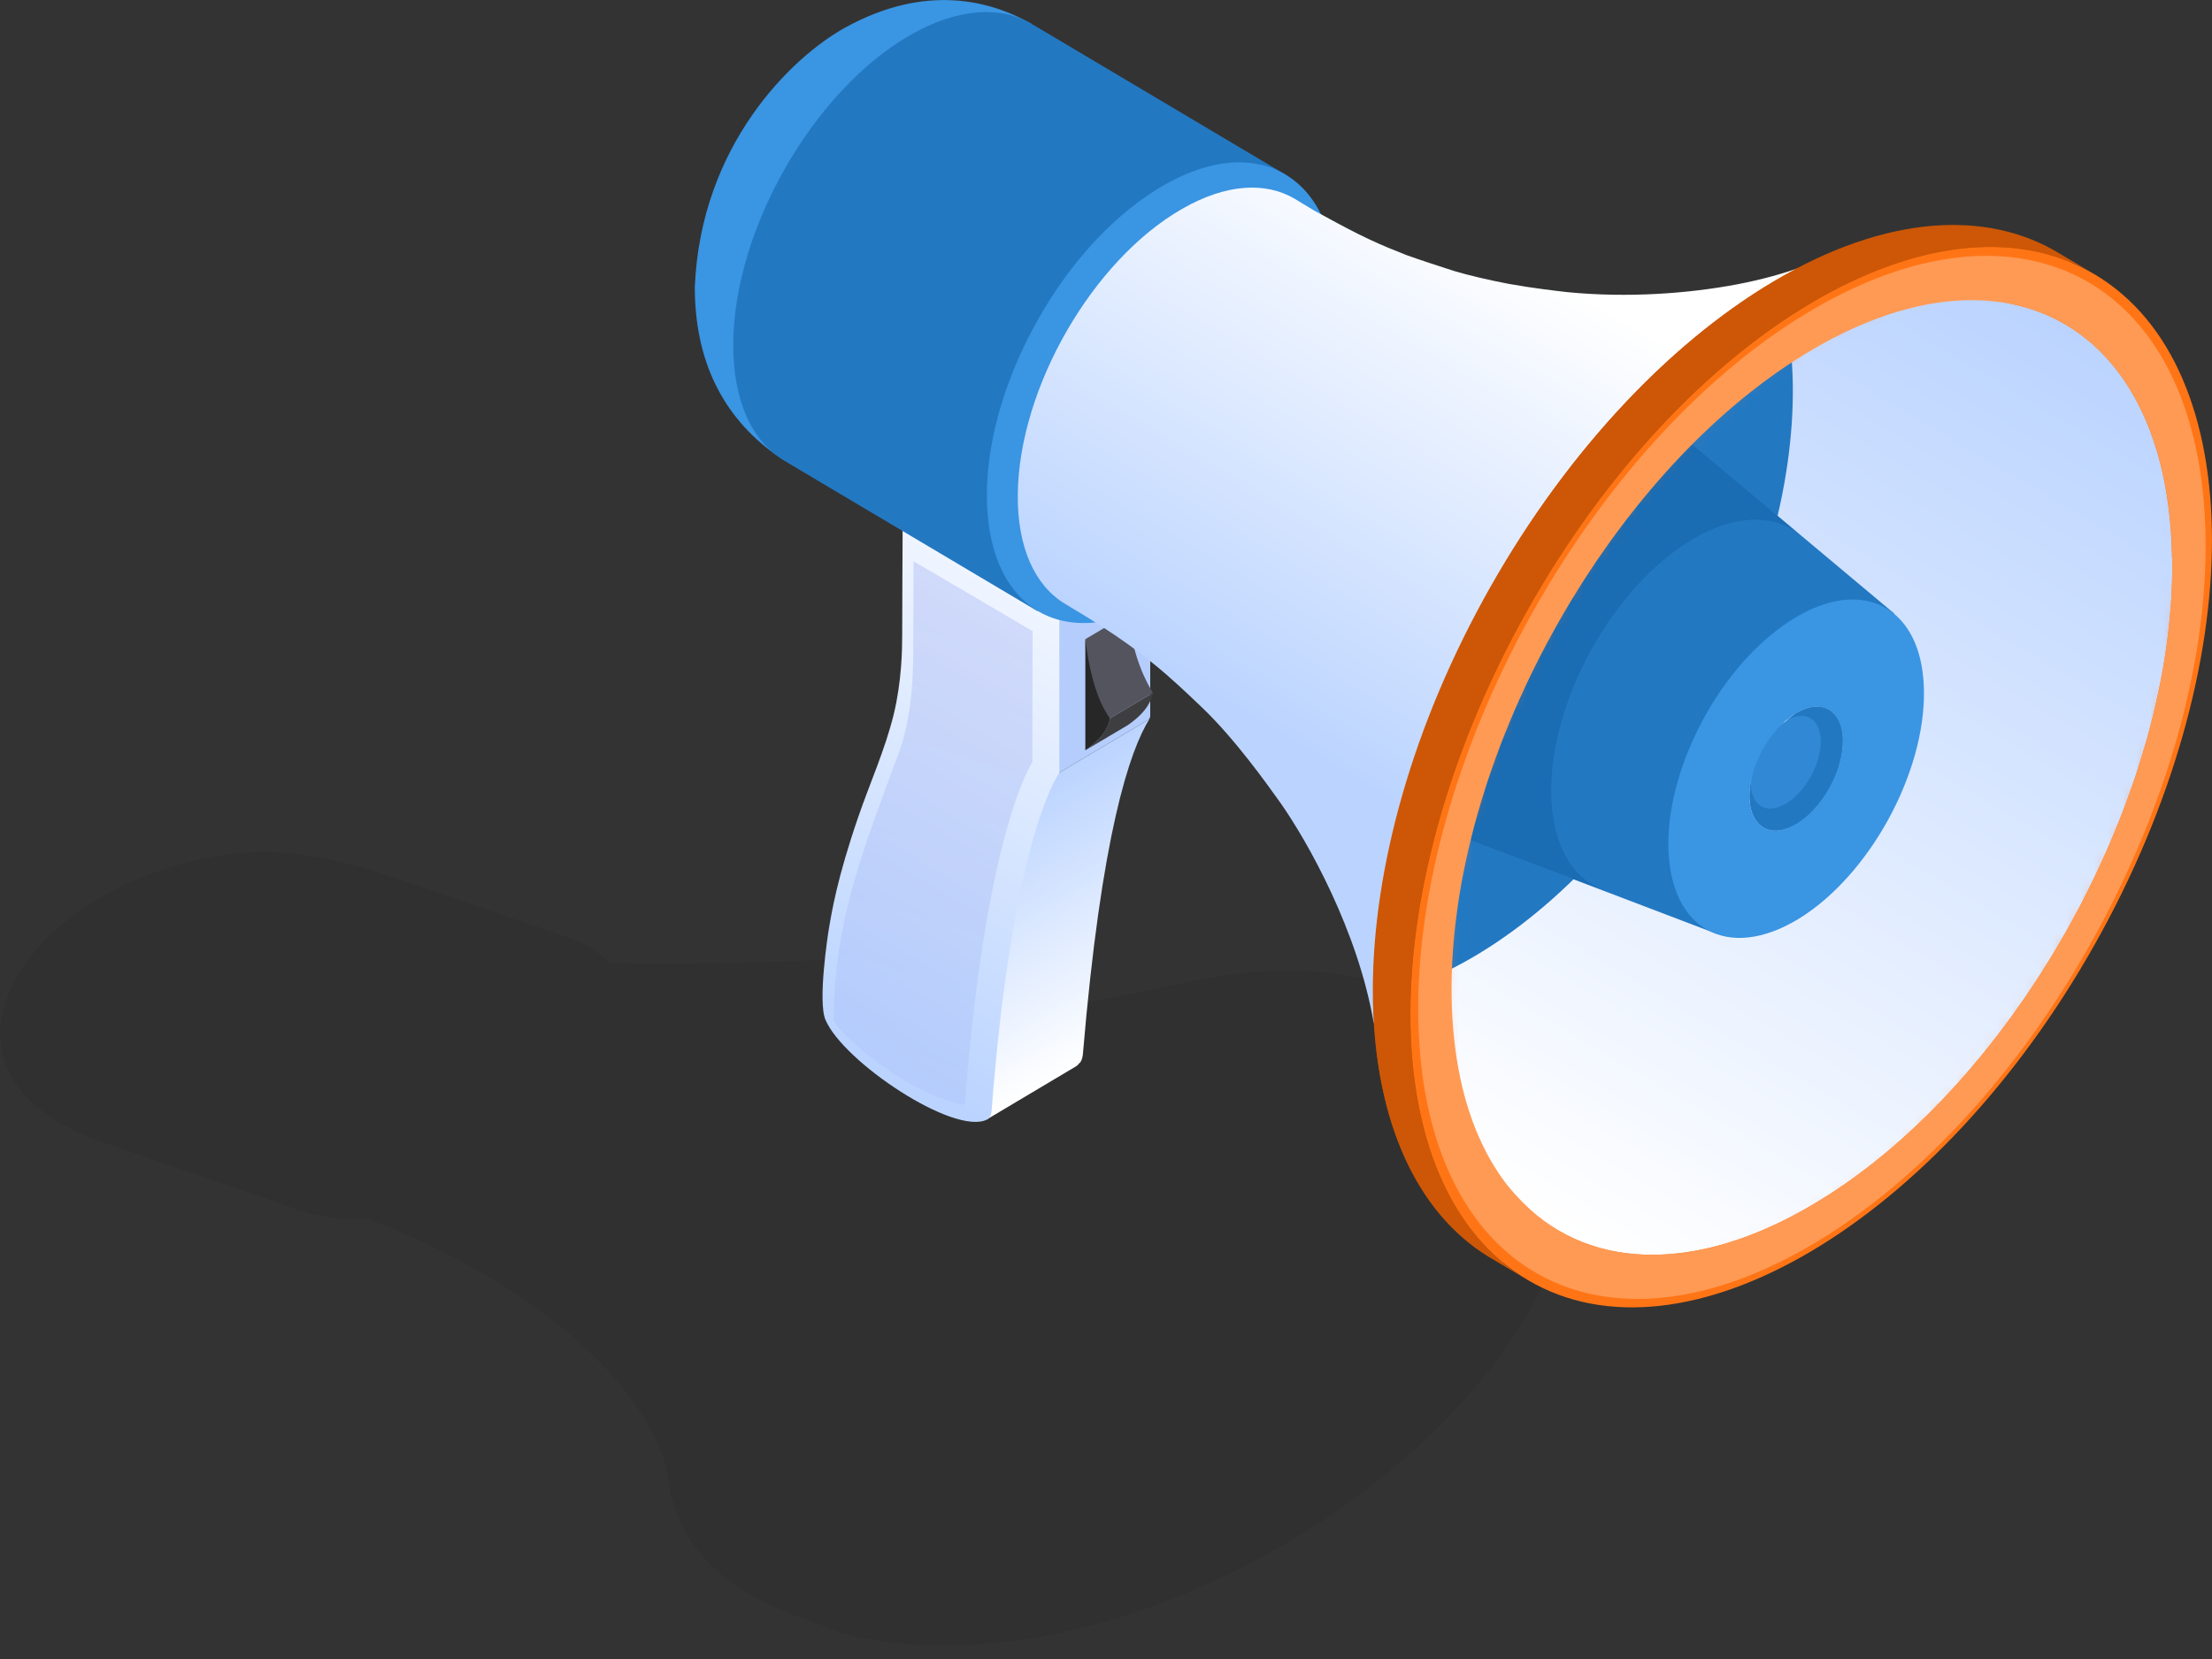
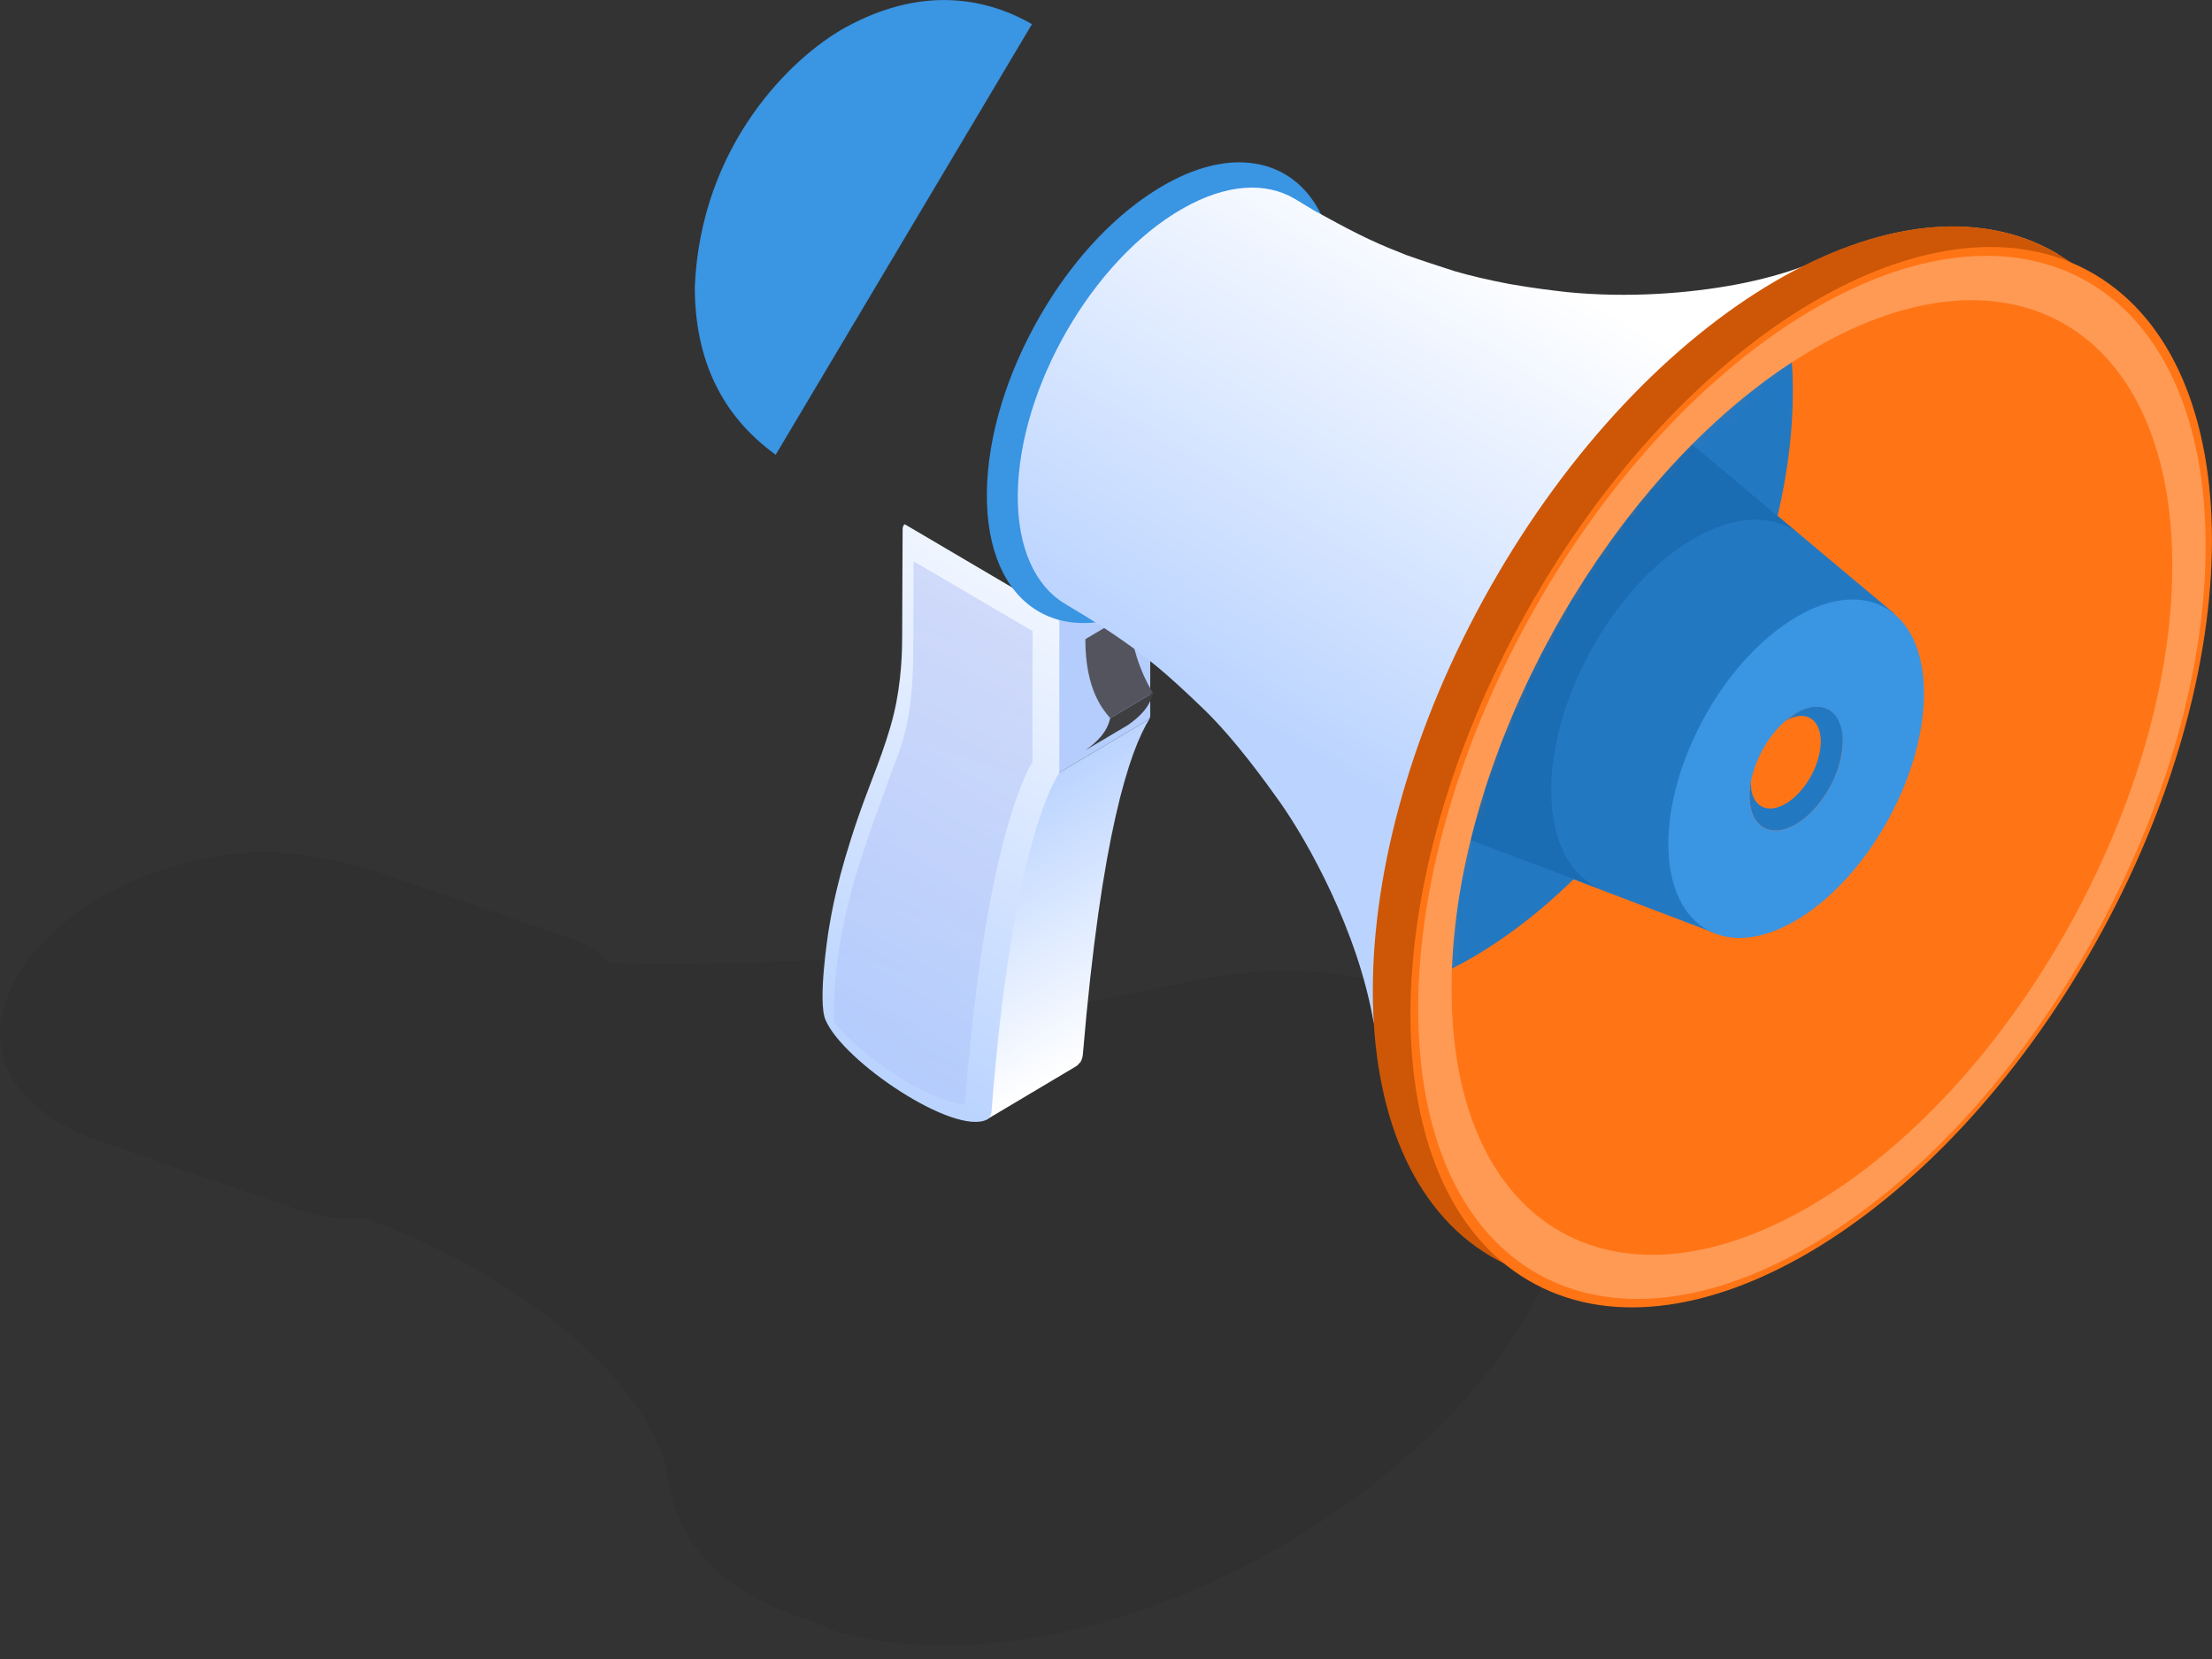
<svg xmlns="http://www.w3.org/2000/svg" width="160" height="120" viewBox="0 0 160 120" fill="none">
  <rect x="0" y="0" width="160" height="120" fill="#333333" stroke="none" />
  <g style="mix-blend-mode:multiply" opacity="0.3">
    <path d="M104.791 72.454C89.807 67.332 86.431 72.454 71.704 73.228L73.151 68.551C73.151 68.551 56.447 70 44.035 69.654C43.36 68.88 42.428 68.287 41.302 67.892C40.096 67.48 38.955 67.085 37.862 66.706L27.042 62.984C21.045 61.254 17.331 61.139 11.736 62.918C7.588 64.252 0.466 68.205 0 74.628C0 78.449 2.91 80.788 6.334 82.205C7.026 82.501 21.206 87.36 21.929 87.607C23.215 88.035 24.759 88.216 26.463 88.118C34.63 91.099 45.756 97.753 48.231 106.235C48.231 106.202 48.183 105.791 48.183 105.774C48.762 114.009 55.611 116.233 60.048 117.748C57.685 116.908 66.881 121.816 82.412 116.513C99.727 110.6 113.762 96.221 113.762 84.395C113.762 74.233 103.264 71.927 104.791 72.454Z" fill="#272728" />
  </g>
  <path d="M83.055 52.063L74.63 57.071L71.865 71.4L71.383 80.969L77.829 77.132C77.91 77.082 77.99 77.016 78.038 76.934C78.151 76.868 78.28 76.671 78.328 76.259C79.662 60.381 81.704 54.287 83.167 51.965C83.151 51.998 83.119 52.031 83.071 52.047L83.055 52.063Z" fill="url(#paint0_linear_254_586)" />
  <path d="M83.071 40.666L76.624 44.504L75.354 56.642L83.055 52.063C83.151 51.998 83.199 51.899 83.199 51.767V51.207V50.647V50.087V49.527V48.967V48.407V47.847V47.287V46.727V46.167V45.607V45.047V44.487V43.927V43.367V42.807V42.247V41.703V41.16V40.617C83.199 40.617 83.151 40.649 83.055 40.715L83.071 40.666Z" fill="#B4CDFC" />
  <path d="M65.434 37.932C65.322 37.998 65.273 38.162 65.289 38.409C65.289 38.657 65.257 44.421 65.257 46.052C65.257 46.941 65.225 49.28 64.646 51.668C64.019 54.221 62.942 56.593 62.09 59.063C60.547 63.544 60.161 65.932 59.904 67.496C59.904 67.546 59.132 72.438 59.711 73.772C60.997 76.802 69.003 82.155 71.383 80.986C71.576 80.871 71.704 80.673 71.72 80.393C73.215 60.842 76.447 56.148 76.624 55.901V44.504L65.434 37.915V37.932Z" fill="url(#paint1_linear_254_586)" />
  <path style="mix-blend-mode:screen" opacity="0.3" d="M66.077 40.6C66.077 41.703 66.077 44.322 66.061 46.941C66.061 50.021 65.772 52.755 64.711 55.242C62.605 61.073 60.322 66.492 60.306 73.722C60.177 74.068 62.572 76.456 65.482 78.186C68.055 79.685 69.904 80.014 69.791 79.882C71.302 60.068 74.662 55.16 74.678 55.111C74.678 51.718 74.678 47.929 74.695 45.656C72.267 44.224 68.521 42.033 66.077 40.6Z" fill="url(#paint2_linear_254_586)" />
  <path d="M80.305 51.948C80.08 52.953 79.373 53.661 78.505 54.271L81.592 52.443C82.46 51.833 83.183 51.125 83.392 50.12L80.305 51.948Z" fill="#3E3E41" />
  <path d="M81.592 44.405L78.505 46.233C78.505 49.972 79.839 51.388 80.305 51.948L83.392 50.12C82.974 49.412 81.945 47.666 81.592 44.405Z" fill="#54545E" />
-   <path d="M78.505 46.233V54.271C79.373 53.661 80.097 52.953 80.305 51.948C79.502 50.977 78.826 48.918 78.505 46.233Z" fill="#272728" />
  <path d="M61.109 2.009C57.283 4.134 50.691 10.459 50.257 20.753C50.257 26.024 52.219 30.092 56.109 32.892L74.646 1.746C71.72 0.066 67.01 -1.252 61.109 2.009Z" fill="#3A95E3" />
-   <path d="M74.647 1.746C72.396 0.412 69.309 0.56 65.868 2.52C58.891 6.506 53.135 16.471 53.039 24.755C52.991 28.972 54.405 31.937 56.721 33.32L75.048 44.207L92.958 12.617L74.63 1.73L74.647 1.746Z" fill="#2378C2" />
  <path d="M83.843 43.433C90.82 39.447 96.576 29.482 96.672 21.198C96.737 15.565 94.196 12.155 90.354 11.777C88.537 11.595 86.447 12.106 84.196 13.391C82.074 14.609 80.048 16.372 78.28 18.48C77.154 19.814 76.126 21.297 75.225 22.861C72.894 26.896 71.431 31.459 71.383 35.626C71.286 43.927 76.865 47.402 83.843 43.416V43.433Z" fill="#3A95E3" />
  <path d="M148.875 18.398C144.116 15.565 137.701 15.647 130.547 19.221C129.019 19.798 127.347 20.242 125.627 20.572C122.122 21.231 117.765 21.56 113.376 21.132C112.508 21.033 110.933 20.852 109.164 20.539C107.605 20.242 106.318 19.929 105.338 19.649C105.193 19.6 105.064 19.567 104.92 19.518C103.81 19.155 102.781 18.826 101.72 18.447C101.64 18.414 101.56 18.381 101.479 18.348C101.431 18.332 101.383 18.315 101.318 18.282C99.019 17.393 97.54 16.586 95.064 15.235L93.65 14.379C91.56 13.144 88.698 13.275 85.515 15.104C79.035 18.809 73.714 28.033 73.618 35.725C73.569 39.628 74.888 42.395 77.042 43.68L78.457 44.536C82.749 47.172 84.614 48.951 86.962 51.191C89.357 53.48 91.688 56.774 92.573 58.009C94.566 60.826 98.248 67.365 99.373 74.052C99.357 73.838 99.516 73.58 99.5 73.349C99.468 72.657 147.974 18.694 148.859 18.381L148.875 18.398Z" fill="url(#paint3_linear_254_586)" />
  <path d="M148.808 66.807C160.157 46.798 160.183 25.117 148.867 18.381C137.551 11.644 119.177 22.403 107.829 42.412C96.48 62.42 96.453 84.102 107.769 90.838C119.085 97.575 137.459 86.816 148.808 66.807Z" fill="#CD5706" />
  <path d="M151.504 68.339C162.825 48.25 162.826 26.538 151.507 19.843C140.188 13.148 121.835 24.006 110.514 44.094C99.193 64.182 99.191 85.894 110.51 92.589C121.829 99.284 140.183 88.427 151.504 68.339Z" fill="#FF7516" />
-   <path d="M151.688 19.946L149.019 18.365C143.762 15.137 136.431 15.532 128.328 20.325C112.315 29.795 99.341 52.821 99.341 71.763C99.341 81.118 102.508 87.722 107.637 90.885L110.305 92.466C105.177 89.32 102.01 82.715 102.01 73.344C102.01 54.403 114.984 31.377 130.997 21.906C139.1 17.113 146.431 16.718 151.688 19.946Z" fill="#CD5706" />
  <mask id="mask0_254_586" style="mask-type:luminance" maskUnits="userSpaceOnUse" x="104" y="20" width="55" height="73">
    <path d="M150.245 67.516C160.738 48.777 160.652 28.536 150.055 22.308C139.457 16.08 122.359 26.223 111.866 44.963C101.373 63.703 101.458 83.943 112.056 90.171C122.654 96.399 139.752 86.256 150.245 67.516Z" fill="white" />
  </mask>
  <g mask="url(#mask0_254_586)">
-     <path d="M157.122 40.386C157.38 57.318 145.917 78.153 131.511 86.899C122.524 92.367 114.518 91.84 109.711 86.537L86.688 61.155C90.161 64.993 95.949 65.372 102.46 61.419C112.878 55.078 121.174 40.024 120.981 27.769C120.868 20.325 117.653 15.631 112.798 14.511L145.804 22.054C152.508 23.586 156.962 30.075 157.106 40.369L157.122 40.386Z" fill="url(#paint4_linear_254_586)" />
    <path d="M99.63 68.518C100.515 69.44 101.399 70.346 102.299 71.252C103.826 70.692 105.402 69.934 107.026 68.946C119.759 61.205 129.904 42.774 129.678 27.802C129.646 25.678 129.405 23.751 128.987 22.005C122.315 19.155 115.675 16.207 109.019 13.21C108.103 13.638 107.17 14.115 106.222 14.692C93.859 22.219 83.955 39.809 83.601 54.551C89.502 58.471 94.678 63.379 99.63 68.518Z" fill="#2378C2" />
-     <path d="M129.871 51.635L129.132 52.195C127.733 53.035 126.624 55.061 126.656 56.692C126.656 56.527 126.656 56.379 126.672 56.214L126.592 57.021C126.576 57.235 126.56 57.45 126.56 57.664C126.592 59.591 127.765 60.48 129.325 59.92C129.55 59.838 129.775 59.722 130 59.591C131.077 58.932 132.042 57.746 132.637 56.445C133.071 55.489 133.328 54.485 133.312 53.562C133.28 51.372 131.736 50.515 129.871 51.635Z" fill="#3189D6" />
    <path d="M133.296 53.546C133.296 54.468 133.055 55.473 132.621 56.428C132.01 57.73 131.061 58.915 129.984 59.574C129.759 59.722 129.518 59.821 129.309 59.904C127.765 60.48 126.576 59.574 126.543 57.647C126.543 57.433 126.543 57.219 126.576 57.005L126.656 56.198C126.64 56.362 126.624 56.527 126.64 56.675C126.656 58.108 127.54 58.784 128.698 58.355C128.859 58.289 129.035 58.207 129.212 58.108C130.016 57.614 130.74 56.725 131.19 55.753C131.511 55.045 131.704 54.287 131.704 53.595C131.672 51.948 130.531 51.306 129.132 52.162L129.871 51.602C131.736 50.466 133.28 51.322 133.312 53.529L133.296 53.546Z" fill="#2378C2" />
    <path d="M120.981 30.965C118.794 29.137 115.498 29.137 111.817 31.36C105.386 35.28 100.257 44.586 100.37 52.162C100.434 56.362 102.09 59.146 104.662 60.118L124.084 67.513C122.717 56.774 127.01 49.05 137.026 44.388L120.981 30.948V30.965Z" fill="#2378C2" />
    <path opacity="0.6" d="M115.965 64.384C113.714 63.527 112.251 61.073 112.203 57.384C112.106 50.73 116.608 42.544 122.267 39.101C125.354 37.224 128.135 37.158 130.048 38.558L120.997 30.981C118.81 29.153 115.514 29.153 111.833 31.377C105.402 35.297 100.273 44.602 100.386 52.179C100.45 56.379 102.106 59.162 104.678 60.134L115.981 64.384H115.965Z" fill="#1564A8" />
    <path d="M129.759 44.734C127.685 46.002 125.788 47.962 124.26 50.252C122.042 53.612 120.627 57.664 120.675 61.221C120.772 67.233 124.968 69.572 130.08 66.475C135.177 63.362 139.244 55.984 139.164 49.988C139.116 46.233 137.444 43.911 134.952 43.45C133.457 43.169 131.672 43.565 129.759 44.734ZM133.296 53.546C133.328 55.737 131.849 58.438 129.984 59.574C128.119 60.711 126.576 59.854 126.543 57.647C126.511 55.457 127.99 52.755 129.855 51.619C131.72 50.482 133.264 51.339 133.296 53.546Z" fill="#3A95E3" />
  </g>
  <path d="M130.563 22.729C114.839 32.299 102.315 55.061 102.589 73.558C102.862 92.054 115.836 99.301 131.56 89.732C147.283 80.162 159.807 57.4 159.534 38.904C159.261 20.407 146.286 13.16 130.563 22.729ZM157.122 40.386C157.38 57.318 145.917 78.153 131.511 86.899C117.122 95.661 105.241 89.023 105 72.092C104.743 55.16 116.206 34.325 130.611 25.579C145 16.817 156.881 23.454 157.122 40.386Z" fill="#FF9A54" />
  <defs>
    <linearGradient id="paint0_linear_254_586" x1="72.604" y1="58.207" x2="82.255" y2="74.542" gradientUnits="userSpaceOnUse">
      <stop stop-color="#BBD4FF" />
      <stop offset="1" stop-color="white" />
    </linearGradient>
    <linearGradient id="paint1_linear_254_586" x1="81.688" y1="35.922" x2="59.12" y2="74.106" gradientUnits="userSpaceOnUse">
      <stop stop-color="white" />
      <stop offset="1" stop-color="#BBD4FF" />
    </linearGradient>
    <linearGradient id="paint2_linear_254_586" x1="74.743" y1="35.741" x2="61.899" y2="79.735" gradientUnits="userSpaceOnUse">
      <stop stop-color="#8998ED" />
      <stop offset="1" stop-color="#A8BEF8" />
    </linearGradient>
    <linearGradient id="paint3_linear_254_586" x1="113.392" y1="20.506" x2="93.659" y2="53.857" gradientUnits="userSpaceOnUse">
      <stop stop-color="white" />
      <stop offset="1" stop-color="#BBD4FF" />
    </linearGradient>
    <linearGradient id="paint4_linear_254_586" x1="143.071" y1="19.732" x2="104.853" y2="84.336" gradientUnits="userSpaceOnUse">
      <stop stop-color="#BBD4FF" />
      <stop offset="1" stop-color="white" />
    </linearGradient>
  </defs>
</svg>